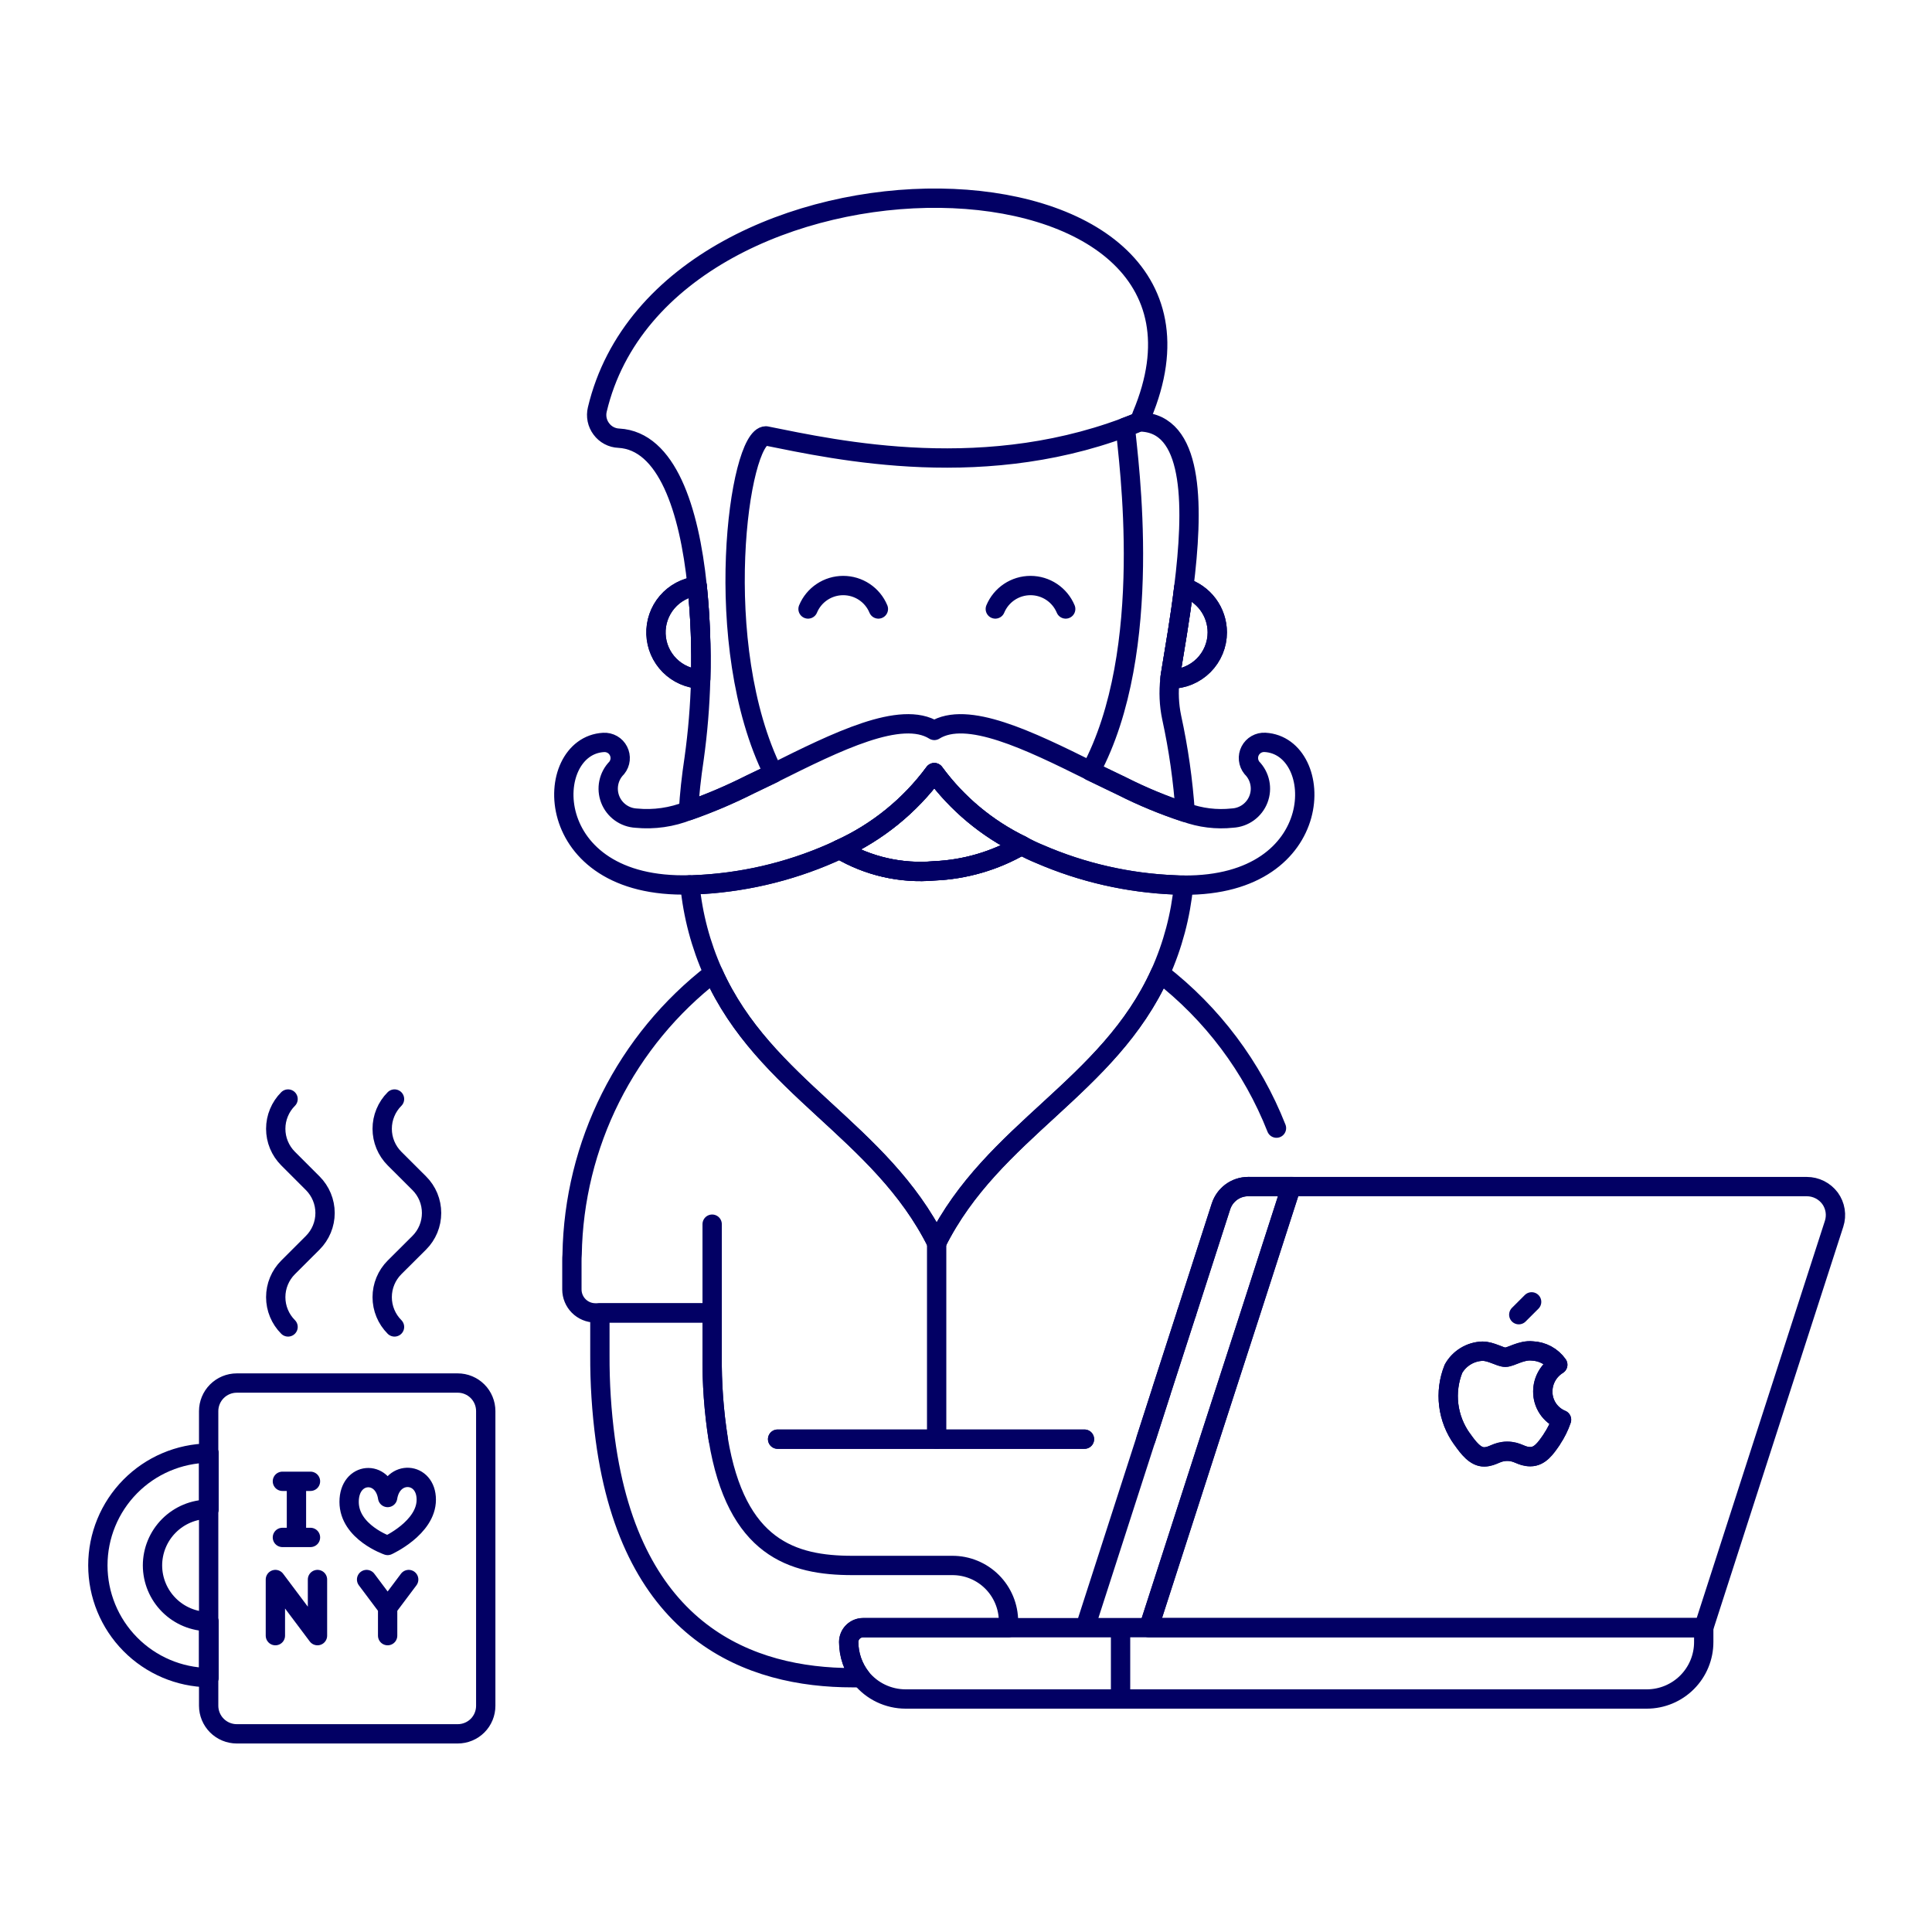
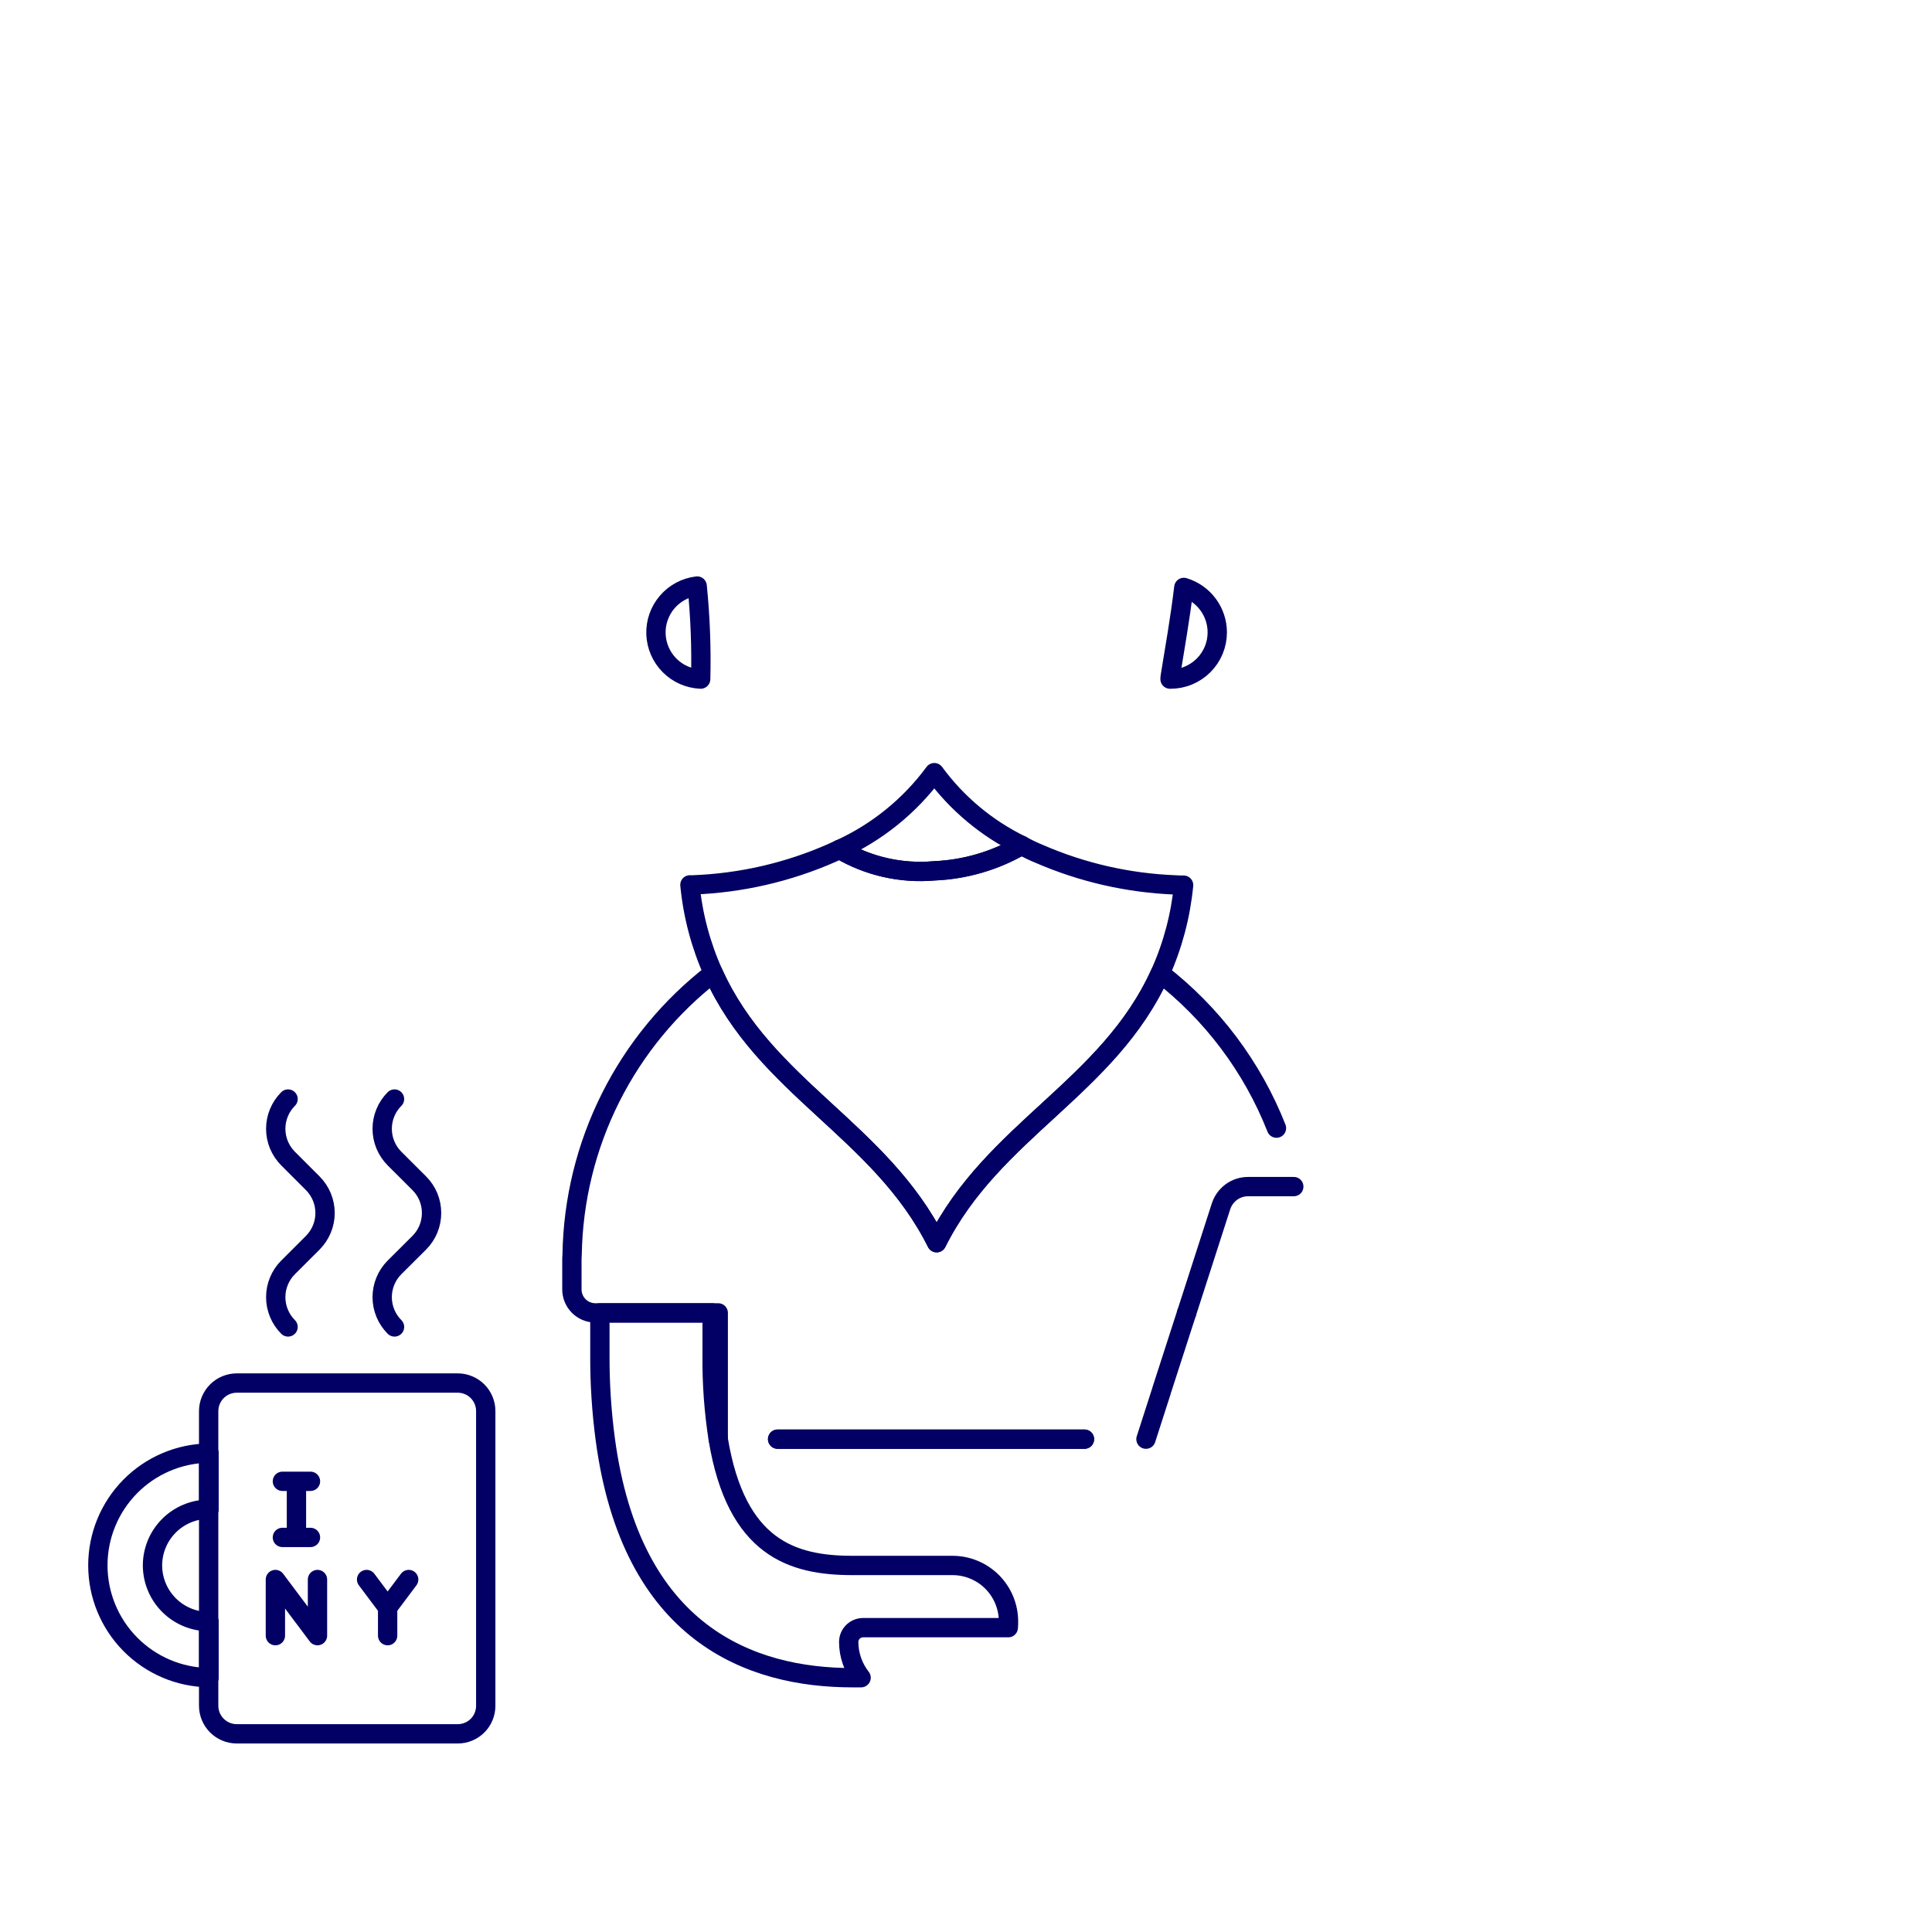
<svg xmlns="http://www.w3.org/2000/svg" width="100" height="100" viewBox="0 0 100 100" fill="none">
  <path d="M40.249 74.491H56.131M14.91 56.886C14.708 57.088 14.547 57.328 14.438 57.593C14.328 57.857 14.272 58.14 14.272 58.426C14.272 58.712 14.328 58.996 14.438 59.26C14.547 59.524 14.708 59.764 14.91 59.967L16.187 61.244C16.595 61.653 16.825 62.207 16.825 62.784C16.825 63.362 16.595 63.916 16.187 64.325L14.91 65.6C14.708 65.802 14.547 66.042 14.438 66.307C14.328 66.571 14.272 66.855 14.272 67.141C14.272 67.427 14.328 67.71 14.438 67.975C14.547 68.239 14.708 68.479 14.91 68.682M20.42 56.886C20.218 57.088 20.057 57.328 19.948 57.593C19.838 57.857 19.782 58.14 19.782 58.426C19.782 58.712 19.838 58.996 19.948 59.26C20.057 59.524 20.218 59.764 20.42 59.967L21.7 61.244C21.903 61.446 22.063 61.686 22.173 61.95C22.282 62.215 22.338 62.498 22.338 62.784C22.338 63.07 22.282 63.354 22.173 63.618C22.063 63.882 21.903 64.123 21.7 64.325L20.42 65.6C20.218 65.802 20.057 66.042 19.948 66.307C19.838 66.571 19.782 66.855 19.782 67.141C19.782 67.427 19.838 67.71 19.948 67.975C20.057 68.239 20.218 68.479 20.42 68.682M7.893 81.028C7.895 81.798 8.202 82.536 8.747 83.08C9.292 83.625 10.03 83.931 10.8 83.933H10.812V86.833H10.8C9.272 86.813 7.814 86.192 6.741 85.104C5.667 84.017 5.065 82.55 5.065 81.022C5.065 79.494 5.667 78.028 6.741 76.94C7.814 75.853 9.272 75.232 10.8 75.212H10.812V78.118H10.8C10.029 78.119 9.29 78.427 8.745 78.972C8.2 79.517 7.894 80.257 7.893 81.028Z" stroke="#020064" stroke-linecap="round" stroke-linejoin="round" />
  <path d="M25.142 73.039V88.291C25.142 88.482 25.105 88.671 25.032 88.847C24.96 89.024 24.853 89.184 24.718 89.319C24.583 89.454 24.422 89.561 24.246 89.633C24.07 89.706 23.881 89.743 23.69 89.743H12.251C11.866 89.741 11.498 89.588 11.226 89.316C10.954 89.044 10.801 88.675 10.8 88.291V86.838H10.812V83.938H10.8V78.128H10.812V75.217H10.8V73.039C10.801 72.654 10.954 72.285 11.226 72.013C11.499 71.74 11.868 71.587 12.253 71.586H23.69C23.881 71.585 24.07 71.623 24.246 71.696C24.423 71.769 24.583 71.876 24.718 72.011C24.853 72.146 24.96 72.306 25.032 72.483C25.105 72.659 25.142 72.848 25.142 73.039Z" stroke="#020064" stroke-linecap="round" stroke-linejoin="round" />
  <path d="M15.344 76.672V79.577M14.254 84.661V81.756L16.433 84.661V81.756M18.975 81.756L20.064 83.209M20.064 83.209L21.154 81.756M20.064 83.209V84.661M14.617 76.672H16.07M14.617 79.577H16.07M10.798 75.217H10.81V78.122H10.798V75.217ZM10.798 83.933H10.81V86.838H10.798V83.933ZM36.267 35.15C35.66 35.124 35.084 34.871 34.656 34.44C34.227 34.009 33.976 33.433 33.953 32.825C33.93 32.218 34.137 31.625 34.532 31.163C34.927 30.701 35.481 30.405 36.085 30.333C36.247 31.933 36.308 33.542 36.267 35.15ZM52.875 43.757C51.499 44.556 49.95 45.009 48.36 45.076C46.65 45.228 44.936 44.839 43.46 43.963C45.405 43.079 47.092 41.712 48.36 39.992C49.535 41.596 51.086 42.889 52.875 43.757ZM63.006 32.729C63.006 33.047 62.944 33.362 62.822 33.656C62.7 33.949 62.522 34.216 62.297 34.441C62.072 34.666 61.805 34.844 61.511 34.966C61.218 35.088 60.903 35.15 60.585 35.15H60.561C60.563 35.077 60.571 35.004 60.585 34.932C60.803 33.589 61.085 32.003 61.275 30.405C61.774 30.556 62.212 30.863 62.524 31.281C62.836 31.7 63.005 32.207 63.006 32.729Z" stroke="#020064" stroke-linecap="round" stroke-linejoin="round" />
-   <path d="M41.824 31.521C41.973 31.161 42.226 30.854 42.55 30.638C42.874 30.422 43.255 30.307 43.645 30.307C44.034 30.307 44.415 30.422 44.739 30.638C45.063 30.854 45.316 31.161 45.465 31.521M51.517 31.521C51.667 31.161 51.92 30.854 52.244 30.638C52.568 30.422 52.949 30.307 53.339 30.307C53.728 30.307 54.109 30.422 54.433 30.638C54.757 30.854 55.01 31.161 55.16 31.521M36.861 67.957V63.363M48.481 74.491V64.323M36.267 35.15C35.66 35.124 35.085 34.87 34.656 34.44C34.228 34.009 33.977 33.432 33.954 32.825C33.931 32.218 34.138 31.624 34.532 31.162C34.928 30.701 35.482 30.404 36.086 30.333C36.248 31.933 36.309 33.542 36.267 35.15ZM52.876 43.757C51.499 44.556 49.95 45.008 48.361 45.076C46.651 45.228 44.937 44.838 43.461 43.963C45.406 43.079 47.093 41.712 48.361 39.992C49.536 41.596 51.086 42.889 52.876 43.757ZM63.007 32.729C63.007 33.047 62.944 33.362 62.822 33.655C62.701 33.949 62.523 34.216 62.298 34.441C62.073 34.666 61.806 34.844 61.512 34.966C61.218 35.087 60.903 35.15 60.586 35.15H60.562C60.564 35.077 60.572 35.004 60.586 34.932C60.803 33.589 61.086 32.003 61.276 30.405C61.775 30.555 62.213 30.863 62.525 31.281C62.836 31.7 63.005 32.207 63.007 32.729ZM94.722 62.023C94.582 61.836 94.401 61.683 94.193 61.578C93.985 61.473 93.755 61.418 93.522 61.418H66.832L64.725 67.955L62.608 74.491L61.3 78.546L59.461 84.246H88.186L91.332 74.489L94.933 63.341C95.004 63.12 95.022 62.886 94.985 62.656C94.948 62.427 94.858 62.21 94.722 62.023ZM80.329 74.491C80.329 74.503 80.317 74.503 80.317 74.515C80.016 74.951 79.712 75.399 79.216 75.399C78.722 75.399 78.575 75.121 78.016 75.121C77.459 75.121 77.29 75.399 76.831 75.411C76.371 75.423 76.001 74.939 75.692 74.5C75.692 74.496 75.691 74.493 75.689 74.491C75.687 74.489 75.684 74.488 75.68 74.488C75.304 73.968 75.066 73.361 74.987 72.724C74.909 72.087 74.993 71.44 75.233 70.845C75.384 70.577 75.601 70.353 75.864 70.195C76.126 70.035 76.425 69.947 76.733 69.937C77.192 69.937 77.641 70.251 77.919 70.251C78.198 70.251 78.743 69.864 79.311 69.925C79.571 69.935 79.825 70.005 80.054 70.128C80.283 70.252 80.48 70.427 80.63 70.639C80.395 70.784 80.2 70.987 80.064 71.228C79.928 71.47 79.857 71.742 79.856 72.019C79.852 72.332 79.943 72.638 80.115 72.899C80.288 73.16 80.535 73.364 80.825 73.483C80.704 73.839 80.537 74.178 80.329 74.491Z" stroke="#020064" stroke-linecap="round" stroke-linejoin="round" />
-   <path d="M61.422 67.955L63.201 62.435C63.262 62.252 63.356 62.083 63.48 61.935C63.483 61.935 63.486 61.934 63.488 61.931C63.49 61.929 63.492 61.926 63.492 61.923L63.516 61.899C63.574 61.832 63.639 61.772 63.71 61.718C63.967 61.522 64.281 61.417 64.605 61.418H66.966M56.132 74.491H40.25M37.176 74.491C36.95 73.049 36.844 71.592 36.861 70.133V67.955H30.809C30.488 67.953 30.182 67.825 29.955 67.598C29.729 67.371 29.602 67.064 29.601 66.744V65.291C29.601 65.17 29.601 65.049 29.613 64.928C29.66 62.108 30.341 59.334 31.606 56.813C32.871 54.293 34.688 52.089 36.921 50.366C39.585 56.3 45.576 58.5 48.482 64.323C51.387 58.501 57.382 56.298 60.054 50.378C62.745 52.458 64.823 55.227 66.07 58.392M60.102 72.046L59.315 74.491" stroke="#020064" stroke-linecap="round" stroke-linejoin="round" />
+   <path d="M61.422 67.955L63.201 62.435C63.262 62.252 63.356 62.083 63.48 61.935C63.483 61.935 63.486 61.934 63.488 61.931C63.49 61.929 63.492 61.926 63.492 61.923L63.516 61.899C63.574 61.832 63.639 61.772 63.71 61.718C63.967 61.522 64.281 61.417 64.605 61.418H66.966M56.132 74.491H40.25M37.176 74.491V67.955H30.809C30.488 67.953 30.182 67.825 29.955 67.598C29.729 67.371 29.602 67.064 29.601 66.744V65.291C29.601 65.17 29.601 65.049 29.613 64.928C29.66 62.108 30.341 59.334 31.606 56.813C32.871 54.293 34.688 52.089 36.921 50.366C39.585 56.3 45.576 58.5 48.482 64.323C51.387 58.501 57.382 56.298 60.054 50.378C62.745 52.458 64.823 55.227 66.07 58.392M60.102 72.046L59.315 74.491" stroke="#020064" stroke-linecap="round" stroke-linejoin="round" />
  <path d="M61.421 67.955L60.15 71.889M52.2 83.933C52.202 84.038 52.198 84.143 52.188 84.248H44.668C44.473 84.249 44.285 84.327 44.147 84.465C44.008 84.603 43.93 84.79 43.929 84.986C43.93 85.658 44.156 86.31 44.571 86.838H44.123C38.845 86.838 32.672 84.575 31.328 74.491C31.136 73.047 31.043 71.591 31.05 70.134V67.955H36.86V70.134C36.844 71.593 36.949 73.05 37.175 74.491C38.107 80.132 41.012 81.028 44.123 81.028H49.292C49.674 81.027 50.053 81.101 50.406 81.247C50.759 81.392 51.08 81.606 51.35 81.876C51.62 82.146 51.834 82.467 51.98 82.82C52.126 83.173 52.201 83.551 52.2 83.933ZM61.263 45.815C61.111 47.392 60.703 48.933 60.053 50.378C57.378 56.3 51.386 58.5 48.481 64.323C45.575 58.5 39.584 56.3 36.92 50.366C36.271 48.92 35.862 47.378 35.71 45.8C35.771 45.806 35.832 45.806 35.892 45.8C38.359 45.706 40.786 45.147 43.046 44.153C43.191 44.093 43.324 44.02 43.457 43.96C44.933 44.835 46.648 45.225 48.357 45.073C49.947 45.005 51.496 44.553 52.872 43.754C53.173 43.923 53.484 44.072 53.804 44.202C56.025 45.165 58.406 45.708 60.825 45.802C60.971 45.812 61.117 45.817 61.263 45.815Z" stroke="#020064" stroke-linecap="round" stroke-linejoin="round" />
-   <path d="M58 87.94H85.243C85.63 87.939 86.014 87.862 86.371 87.713C86.728 87.564 87.053 87.347 87.326 87.072C87.599 86.798 87.816 86.473 87.963 86.115C88.111 85.757 88.186 85.373 88.185 84.986V84.248H58M58 87.94V84.248M58 87.94H46.871C46.43 87.939 45.995 87.84 45.597 87.65C45.199 87.46 44.849 87.183 44.571 86.84C44.157 86.312 43.931 85.66 43.929 84.988C43.93 84.792 44.009 84.605 44.147 84.467C44.285 84.329 44.473 84.251 44.668 84.25L58 84.248M78.612 68.048L79.277 67.384M61.263 45.815C61.13 45.815 60.973 45.815 60.828 45.803C58.409 45.709 56.029 45.166 53.807 44.203C53.488 44.073 53.176 43.924 52.875 43.755C51.086 42.887 49.536 41.594 48.36 39.99C47.093 41.71 45.406 43.077 43.46 43.961C43.327 44.021 43.194 44.094 43.049 44.154C40.788 45.148 38.36 45.707 35.892 45.8C35.832 45.806 35.771 45.806 35.71 45.8C27.91 46.03 28.036 38.6 31.243 38.428C31.4 38.419 31.556 38.456 31.692 38.533C31.829 38.611 31.94 38.727 32.011 38.867C32.083 39.007 32.113 39.164 32.097 39.32C32.081 39.477 32.02 39.625 31.921 39.747C31.714 39.956 31.572 40.221 31.512 40.51C31.452 40.798 31.477 41.097 31.583 41.372C31.689 41.647 31.872 41.885 32.111 42.058C32.349 42.231 32.632 42.331 32.926 42.347C33.848 42.438 34.778 42.304 35.637 41.959C36.727 41.576 37.79 41.124 38.821 40.604C39.221 40.41 39.621 40.216 40.031 40.023C43.312 38.388 46.641 36.73 48.36 37.807C50.042 36.754 53.25 38.316 56.446 39.902C57.002 40.168 57.546 40.434 58.08 40.689C59.134 41.223 60.226 41.676 61.348 42.044C62.129 42.332 62.966 42.434 63.793 42.344C64.087 42.328 64.371 42.228 64.609 42.055C64.847 41.882 65.031 41.644 65.137 41.369C65.243 41.094 65.268 40.795 65.207 40.507C65.147 40.218 65.005 39.953 64.798 39.744C64.7 39.622 64.639 39.474 64.623 39.317C64.607 39.161 64.636 39.004 64.708 38.864C64.78 38.724 64.891 38.608 65.027 38.531C65.163 38.453 65.32 38.416 65.476 38.425C68.647 38.6 68.805 45.875 61.263 45.815ZM66.832 61.418L64.725 67.955L62.607 74.491L61.3 78.546L59.46 84.246H56.167L59.314 74.489L60.101 72.044L60.15 71.887L61.421 67.953L63.2 62.433C63.298 62.138 63.485 61.882 63.737 61.699C63.988 61.517 64.29 61.418 64.6 61.416L66.832 61.418ZM80.825 73.486C80.703 73.84 80.535 74.176 80.325 74.486C80.325 74.498 80.313 74.498 80.313 74.51C80.013 74.946 79.708 75.394 79.213 75.394C78.718 75.394 78.571 75.116 78.013 75.116C77.455 75.116 77.287 75.394 76.827 75.406C76.367 75.418 76 74.939 75.692 74.5C75.692 74.497 75.691 74.494 75.689 74.492C75.686 74.489 75.683 74.488 75.68 74.488C75.304 73.968 75.066 73.361 74.987 72.724C74.909 72.087 74.993 71.441 75.232 70.845C75.383 70.578 75.601 70.354 75.864 70.195C76.126 70.036 76.425 69.947 76.732 69.937C77.192 69.937 77.64 70.251 77.919 70.251C78.198 70.251 78.742 69.864 79.311 69.925C79.571 69.935 79.825 70.005 80.054 70.129C80.282 70.252 80.48 70.427 80.63 70.639C80.394 70.784 80.2 70.987 80.064 71.229C79.928 71.47 79.856 71.742 79.855 72.019C79.851 72.333 79.942 72.64 80.115 72.902C80.288 73.163 80.535 73.367 80.825 73.486ZM20.064 79.993C20.064 79.993 22.064 79.085 22.064 77.624C22.064 76.163 20.294 76.05 20.064 77.511C19.84 76.05 18.07 76.162 18.07 77.736C18.07 79.31 20.064 79.993 20.064 79.993Z" stroke="#020064" stroke-linecap="round" stroke-linejoin="round" />
-   <path d="M59.109 21.484C59.072 21.605 59.009 21.714 58.963 21.835C51.156 25.067 43.276 23.288 39.644 22.561C38.244 22.561 36.727 33.383 40.031 40.029C39.62 40.222 39.22 40.416 38.821 40.61C37.79 41.13 36.727 41.582 35.637 41.965C35.686 41.118 35.783 40.222 35.928 39.265C36.118 37.9 36.232 36.526 36.267 35.149C36.309 33.541 36.248 31.932 36.085 30.332C35.674 26.349 34.512 22.815 32.03 22.681C31.852 22.674 31.678 22.627 31.521 22.543C31.363 22.459 31.227 22.341 31.122 22.197C31.016 22.056 30.943 21.893 30.907 21.72C30.872 21.547 30.875 21.369 30.916 21.197C34.439 6.365 65.282 6.765 59.109 21.484Z" stroke="#020064" stroke-linecap="round" stroke-linejoin="round" />
-   <path d="M60.646 37.136C60.999 38.755 61.233 40.397 61.346 42.05C60.225 41.683 59.133 41.232 58.08 40.7C57.547 40.445 57.002 40.179 56.446 39.913C59.811 33.654 58.394 23.777 58.246 22.113C58.488 22.029 58.718 21.932 58.96 21.835C59.07 21.836 59.179 21.844 59.287 21.859C61.805 22.186 61.781 26.326 61.272 30.405C61.079 32.005 60.8 33.589 60.582 34.932C60.568 35.004 60.56 35.077 60.558 35.15C60.479 35.812 60.509 36.483 60.646 37.136Z" stroke="#020064" stroke-linecap="round" stroke-linejoin="round" />
</svg>